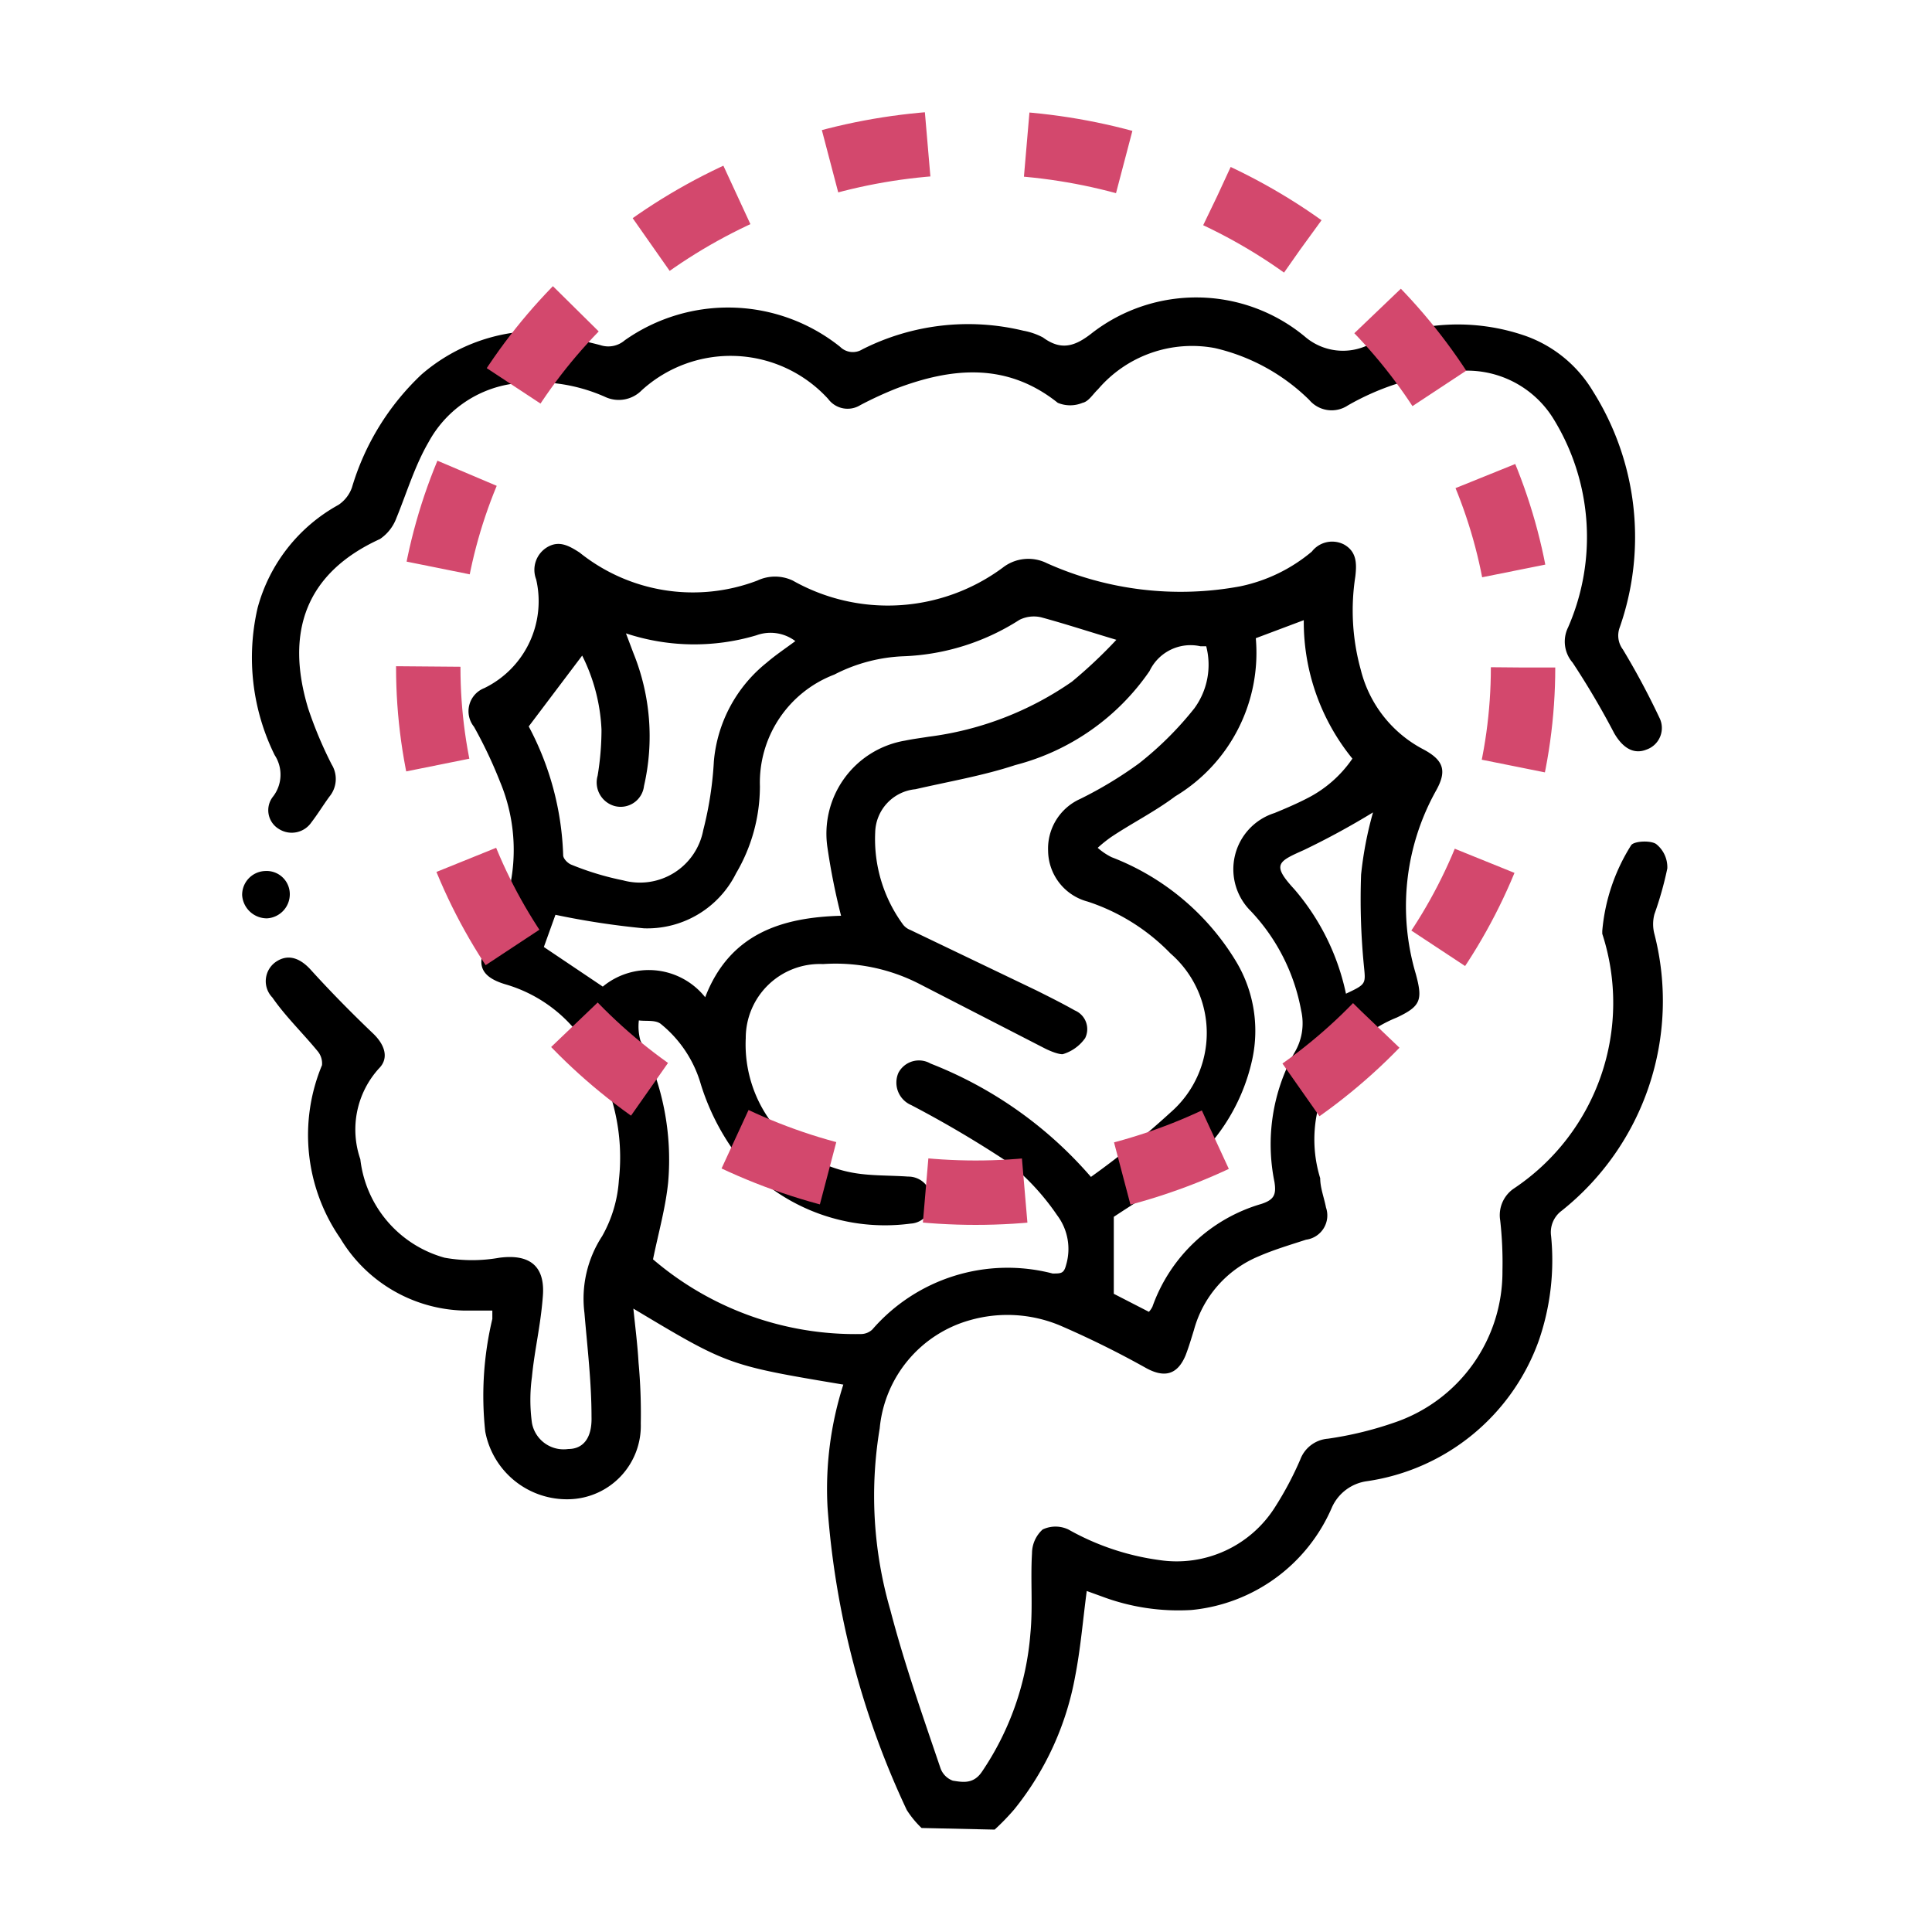
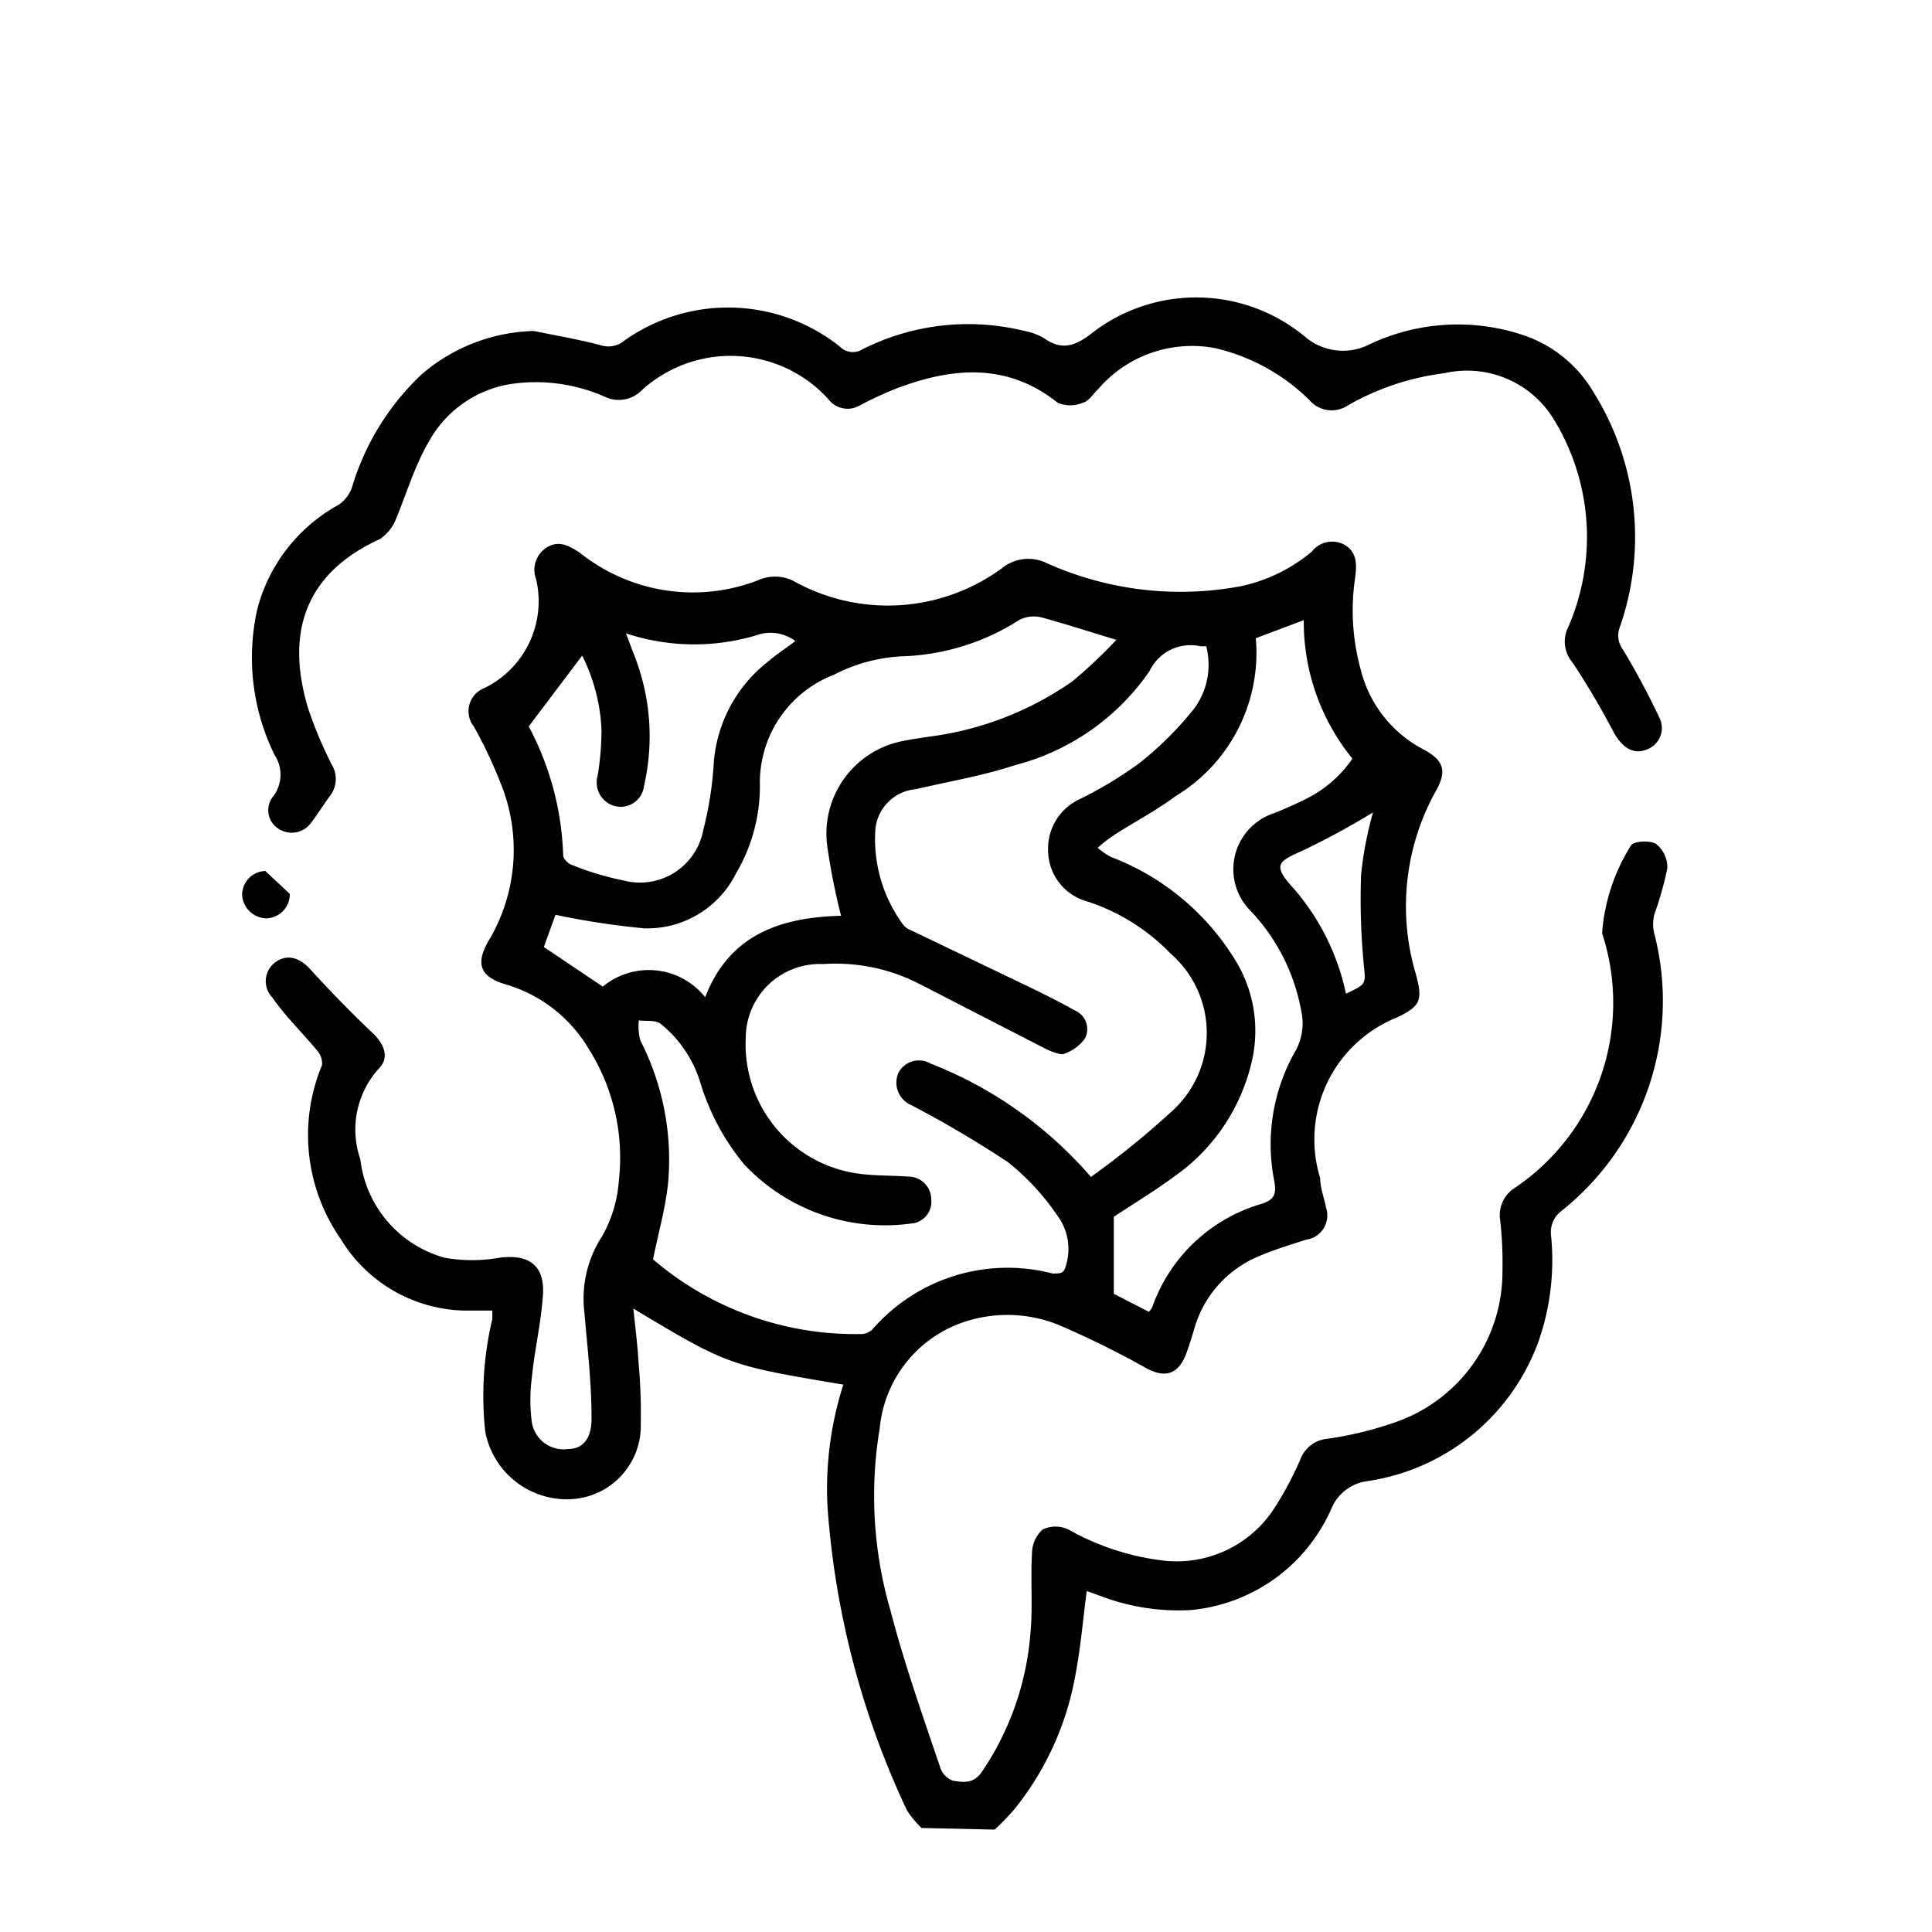
<svg xmlns="http://www.w3.org/2000/svg" id="Camada_1" data-name="Camada 1" viewBox="0 0 60 60">
  <defs>
    <style>.cls-1,.cls-2{fill:none;}.cls-2{stroke:#d3486d;stroke-miterlimit:10;stroke-width:2px;stroke-dasharray:3.08 3.08;}</style>
  </defs>
-   <line class="cls-1" x1="20" y1="28.74" x2="18.01" y2="30.84" />
-   <line class="cls-1" x1="20.44" y1="30.84" x2="17.84" y2="33.49" />
  <line class="cls-1" x1="21.14" y1="30.12" x2="20.44" y2="30.84" />
  <path d="M28.62,56.77a3,3,0,0,1-.46-.56,26.49,26.49,0,0,1-2.46-9.4A10.63,10.63,0,0,1,26.19,43c-3.58-.6-3.58-.6-6.52-2.36.06.59.13,1.13.16,1.67a17.24,17.24,0,0,1,.07,1.9,2.28,2.28,0,0,1-2.21,2.35,2.58,2.58,0,0,1-2.62-2.1,10.3,10.3,0,0,1,.22-3.5l0-.26c-.32,0-.62,0-.92,0a4.61,4.61,0,0,1-3.8-2.24A5.64,5.64,0,0,1,10,33.08a.59.59,0,0,0-.14-.44c-.46-.56-1-1.08-1.4-1.66a.73.73,0,0,1,.14-1.13c.37-.23.74-.09,1.08.3.61.67,1.25,1.32,1.9,1.94.37.35.51.77.19,1.09A2.82,2.82,0,0,0,11.19,36a3.6,3.6,0,0,0,2.62,3.06,4.85,4.85,0,0,0,1.7,0c.92-.12,1.42.24,1.35,1.18s-.26,1.68-.34,2.52a5.27,5.27,0,0,0,0,1.43,1,1,0,0,0,1.13.81c.46,0,.74-.34.72-1,0-1.08-.13-2.16-.22-3.23a3.55,3.55,0,0,1,.55-2.38,4.06,4.06,0,0,0,.52-1.74,6.31,6.31,0,0,0-.94-4.08,4.44,4.44,0,0,0-2.58-2c-.81-.24-.94-.66-.51-1.38a5.49,5.49,0,0,0,.34-4.91,14,14,0,0,0-.81-1.71.77.77,0,0,1,.32-1.2,3,3,0,0,0,1.61-3.38.82.82,0,0,1,.35-1c.36-.21.66-.05,1,.17a5.62,5.62,0,0,0,5.52.87,1.29,1.29,0,0,1,1.1,0,6,6,0,0,0,6.52-.4,1.29,1.29,0,0,1,1.37-.14,10.15,10.15,0,0,0,6,.72,5.05,5.05,0,0,0,2.23-1.08.8.8,0,0,1,1-.22c.39.22.4.58.35,1a6.88,6.88,0,0,0,.17,2.89,3.83,3.83,0,0,0,1.94,2.47c.64.34.74.67.4,1.28a7.37,7.37,0,0,0-.63,5.7c.22.81.15,1-.59,1.35A4.08,4.08,0,0,0,41,36.59c0,.3.12.6.18.91a.76.76,0,0,1-.62,1c-.49.16-1,.31-1.48.52a3.46,3.46,0,0,0-2,2.28c-.08.26-.16.53-.26.79-.25.6-.65.71-1.22.4a29.21,29.21,0,0,0-2.69-1.33A4.24,4.24,0,0,0,30.12,41a3.86,3.86,0,0,0-2.8,3.36A12.73,12.73,0,0,0,27.65,50c.43,1.65,1,3.27,1.55,4.89a.64.64,0,0,0,.39.41c.31.05.64.11.9-.27A8.88,8.88,0,0,0,32,50.73c.08-.82,0-1.66.05-2.49a1,1,0,0,1,.33-.74.93.93,0,0,1,.8,0,7.9,7.9,0,0,0,2.83.95,3.61,3.61,0,0,0,3.59-1.65,10.34,10.34,0,0,0,.78-1.47,1,1,0,0,1,.86-.65,11.06,11.06,0,0,0,2.06-.5,4.94,4.94,0,0,0,3.36-4.71,11.79,11.79,0,0,0-.07-1.57,1,1,0,0,1,.44-1A6.93,6.93,0,0,0,49.76,29s0-.06,0-.09a5.93,5.93,0,0,1,.89-2.65c.07-.14.6-.17.78-.05a.92.92,0,0,1,.35.76,10.78,10.78,0,0,1-.4,1.42,1.2,1.2,0,0,0,0,.62A8.33,8.33,0,0,1,48.5,37.6a.83.83,0,0,0-.33.78,7.64,7.64,0,0,1-.38,3.25A6.69,6.69,0,0,1,42.45,46a1.4,1.4,0,0,0-1.08.8A5.3,5.3,0,0,1,37,50a6.75,6.75,0,0,1-2.78-.42l-.47-.17c-.12.9-.19,1.78-.36,2.65a9.18,9.18,0,0,1-1.89,4.13,7.23,7.23,0,0,1-.61.63Zm5.26-20.22a26.16,26.16,0,0,0,2.47-2,3.27,3.27,0,0,0,0-4.94A6.31,6.31,0,0,0,33.78,28a1.65,1.65,0,0,1-1.23-1.57,1.69,1.69,0,0,1,1-1.62,12.4,12.4,0,0,0,1.82-1.1A10.39,10.39,0,0,0,37.09,22a2.29,2.29,0,0,0,.37-1.93l-.18,0a1.41,1.41,0,0,0-1.58.77,7.26,7.26,0,0,1-4.17,2.92c-1,.33-2.06.51-3.1.75a1.38,1.38,0,0,0-1.25,1.34,4.49,4.49,0,0,0,.87,2.87.52.52,0,0,0,.22.16l3.92,1.88c.4.2.8.4,1.19.62a.63.63,0,0,1,.32.86,1.3,1.3,0,0,1-.7.5c-.14,0-.37-.09-.55-.18l-3.89-2a5.7,5.7,0,0,0-3-.62,2.3,2.3,0,0,0-2.4,2.3,4.05,4.05,0,0,0,3.38,4.19c.54.09,1.1.07,1.66.11a.71.71,0,0,1,.72.7.68.68,0,0,1-.64.76,6,6,0,0,1-5.17-1.84,7.33,7.33,0,0,1-1.34-2.47,3.74,3.74,0,0,0-1.26-1.9c-.17-.12-.45-.07-.67-.1a1.64,1.64,0,0,0,.05.63,8.12,8.12,0,0,1,.86,4.4c-.08.79-.3,1.56-.47,2.39a9.66,9.66,0,0,0,6.45,2.32.52.52,0,0,0,.36-.14,5.56,5.56,0,0,1,5.6-1.74c.27,0,.35,0,.42-.27a1.74,1.74,0,0,0-.28-1.54,7.52,7.52,0,0,0-1.53-1.65,33.89,33.89,0,0,0-3-1.77.76.76,0,0,1-.4-1,.72.72,0,0,1,1-.29A12.67,12.67,0,0,1,33.88,36.55ZM39,19.82a5.2,5.2,0,0,1-2.5,4.91c-.64.48-1.36.84-2,1.27a4.23,4.23,0,0,0-.41.33,2,2,0,0,0,.43.29,7.77,7.77,0,0,1,3.85,3.21,4.18,4.18,0,0,1,.52,3.07,6,6,0,0,1-2.44,3.65c-.61.45-1.26.84-1.86,1.24v2.39l1.09.56a.66.66,0,0,0,.11-.16,5.1,5.1,0,0,1,3.38-3.19c.4-.13.47-.29.41-.68a5.85,5.85,0,0,1,.61-4,1.77,1.77,0,0,0,.22-1.32,6.08,6.08,0,0,0-1.56-3.09,1.83,1.83,0,0,1,.73-3.05c.34-.14.69-.29,1-.45A3.75,3.75,0,0,0,42,23.56a6.73,6.73,0,0,1-1.51-4.3ZM26.12,28.44a20.53,20.53,0,0,1-.42-2.1A2.93,2.93,0,0,1,28.11,23c.24-.05.48-.08.73-.12a10,10,0,0,0,4.45-1.71,14.88,14.88,0,0,0,1.38-1.3c-.87-.26-1.6-.5-2.34-.7a1,1,0,0,0-.67.08,7.16,7.16,0,0,1-3.58,1.13,5.11,5.11,0,0,0-2.17.57,3.59,3.59,0,0,0-2.31,3.47,5.33,5.33,0,0,1-.74,2.7A3.08,3.08,0,0,1,20,28.83a24.77,24.77,0,0,1-2.75-.42l-.36,1,1.83,1.23a2.24,2.24,0,0,1,3.18.33C22.66,29,24.27,28.49,26.12,28.44Zm-6.68-8.77.23.61A6.88,6.88,0,0,1,20,24.41a.73.73,0,0,1-.92.62.76.76,0,0,1-.52-.94,8.72,8.72,0,0,0,.12-1.43,5.67,5.67,0,0,0-.6-2.3l-1.66,2.2a9.1,9.1,0,0,1,1.07,4c0,.11.15.26.27.3a8.83,8.83,0,0,0,1.59.48,2,2,0,0,0,2.49-1.56,11,11,0,0,0,.33-2.14,4.41,4.41,0,0,1,1.64-3.06c.28-.24.58-.44.89-.67a1.28,1.28,0,0,0-1.21-.18A6.75,6.75,0,0,1,19.44,19.67ZM41.8,30.86c.66-.31.61-.3.55-.94a21.21,21.21,0,0,1-.08-2.76,11.41,11.41,0,0,1,.37-1.93,24.09,24.09,0,0,1-2.15,1.17c-.81.36-1,.45-.29,1.22A7.27,7.27,0,0,1,41.8,30.86Z" />
  <path d="M16.58,10.28c.69.14,1.39.26,2.07.44a.78.78,0,0,0,.75-.15,5.57,5.57,0,0,1,6.69.2.56.56,0,0,0,.69.08,7.28,7.28,0,0,1,5-.58,2.1,2.1,0,0,1,.61.21c.57.42,1,.28,1.54-.15a5.29,5.29,0,0,1,6.59.12,1.81,1.81,0,0,0,2,.25,6.4,6.4,0,0,1,4.88-.26,4,4,0,0,1,2.07,1.71,8.49,8.49,0,0,1,.83,7.34.72.72,0,0,0,.1.68,23.71,23.71,0,0,1,1.13,2.11.71.71,0,0,1-.4,1c-.4.16-.74-.06-1-.51a25.15,25.15,0,0,0-1.29-2.19,1,1,0,0,1-.14-1.1A7,7,0,0,0,48.24,13a3.15,3.15,0,0,0-3.38-1.41,8,8,0,0,0-3,1,.91.91,0,0,1-1.2-.17,6.15,6.15,0,0,0-2.93-1.61,3.84,3.84,0,0,0-3.63,1.28c-.16.15-.29.38-.48.42a1,1,0,0,1-.77,0c-1.59-1.27-3.3-1.09-5-.45a11.55,11.55,0,0,0-1.13.52.75.75,0,0,1-1-.19,4.1,4.1,0,0,0-5.79-.27,1,1,0,0,1-1.15.2,5.3,5.3,0,0,0-2.94-.39,3.54,3.54,0,0,0-2.53,1.8c-.43.74-.68,1.58-1,2.36a1.35,1.35,0,0,1-.51.65C9.5,17.79,8.85,19.62,9.57,22a12.56,12.56,0,0,0,.73,1.74.86.86,0,0,1-.07,1c-.19.26-.36.54-.56.8a.74.74,0,0,1-1,.21.68.68,0,0,1-.2-1,1.11,1.11,0,0,0,.06-1.3A6.84,6.84,0,0,1,8,18.88a5.19,5.19,0,0,1,2.51-3.2,1.08,1.08,0,0,0,.42-.54,7.92,7.92,0,0,1,2.16-3.51A5.53,5.53,0,0,1,16.58,10.28Z" />
-   <path d="M9,27.76a.75.75,0,0,1-.71.76.77.77,0,0,1-.77-.72.74.74,0,0,1,.72-.75A.72.72,0,0,1,9,27.76Z" />
-   <ellipse class="cls-2" cx="30.3" cy="20.73" rx="17" ry="16.31" />
+   <path d="M9,27.76a.75.75,0,0,1-.71.76.77.77,0,0,1-.77-.72.74.74,0,0,1,.72-.75Z" />
</svg>